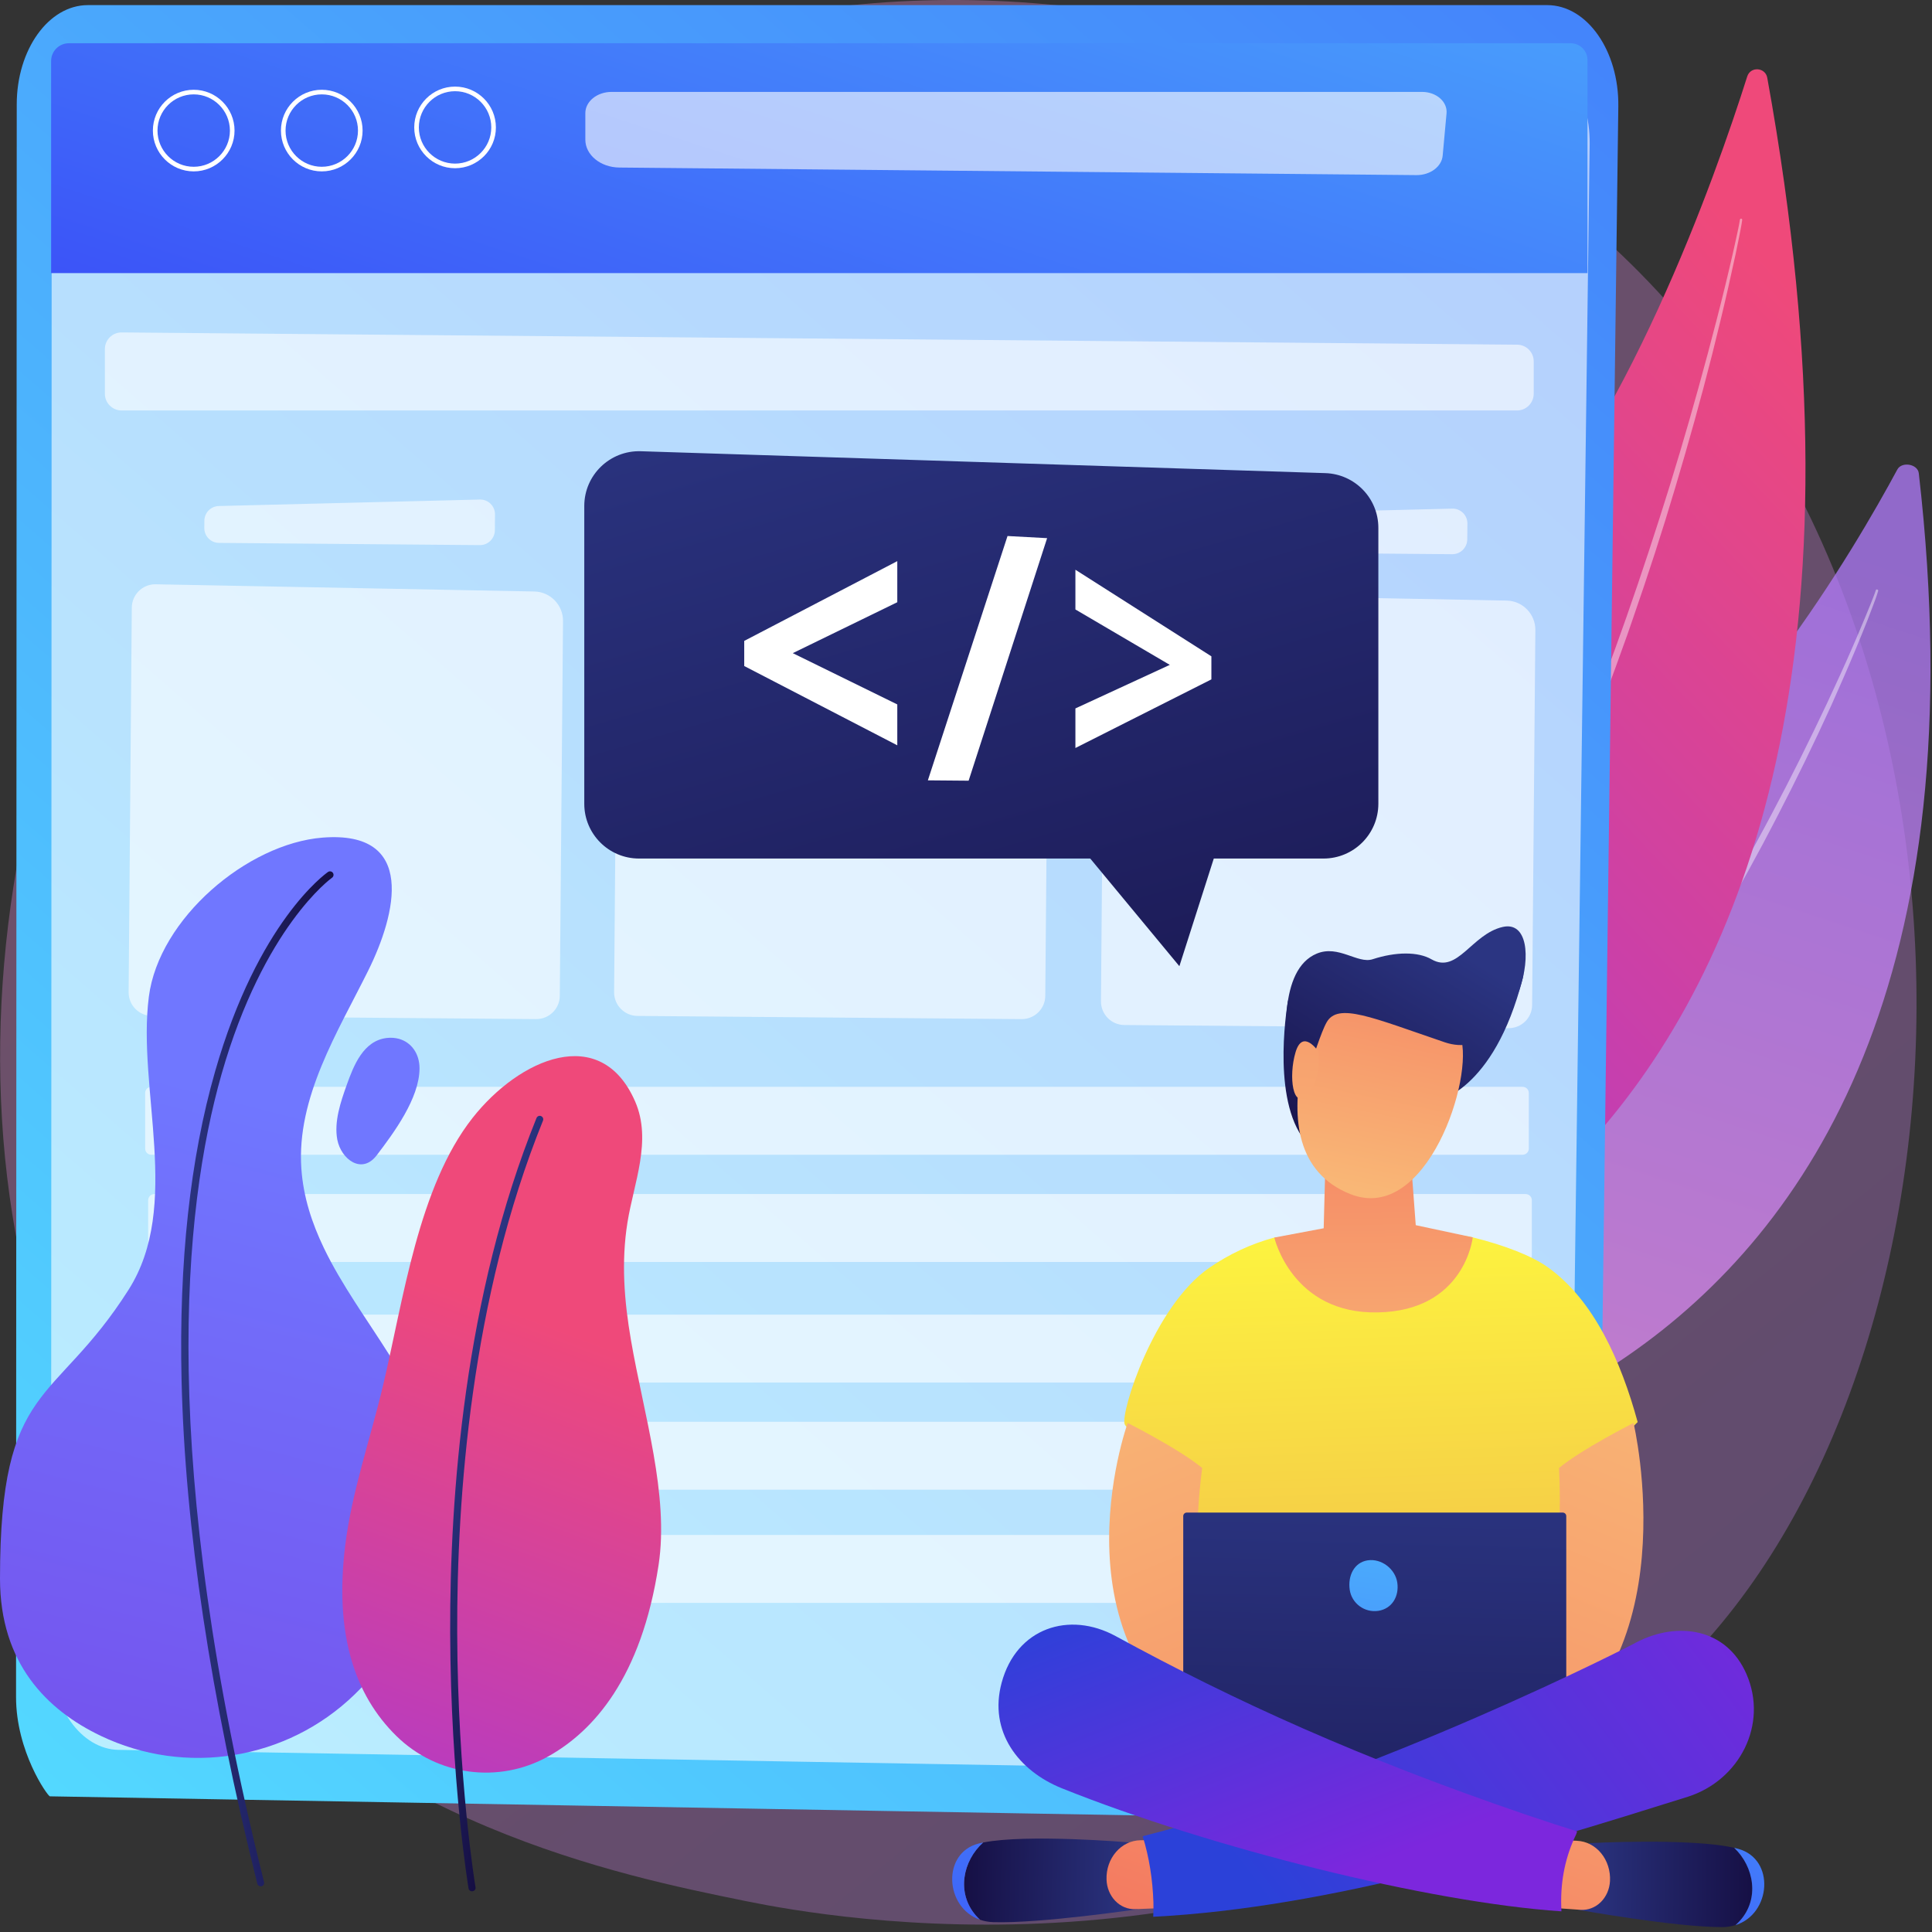
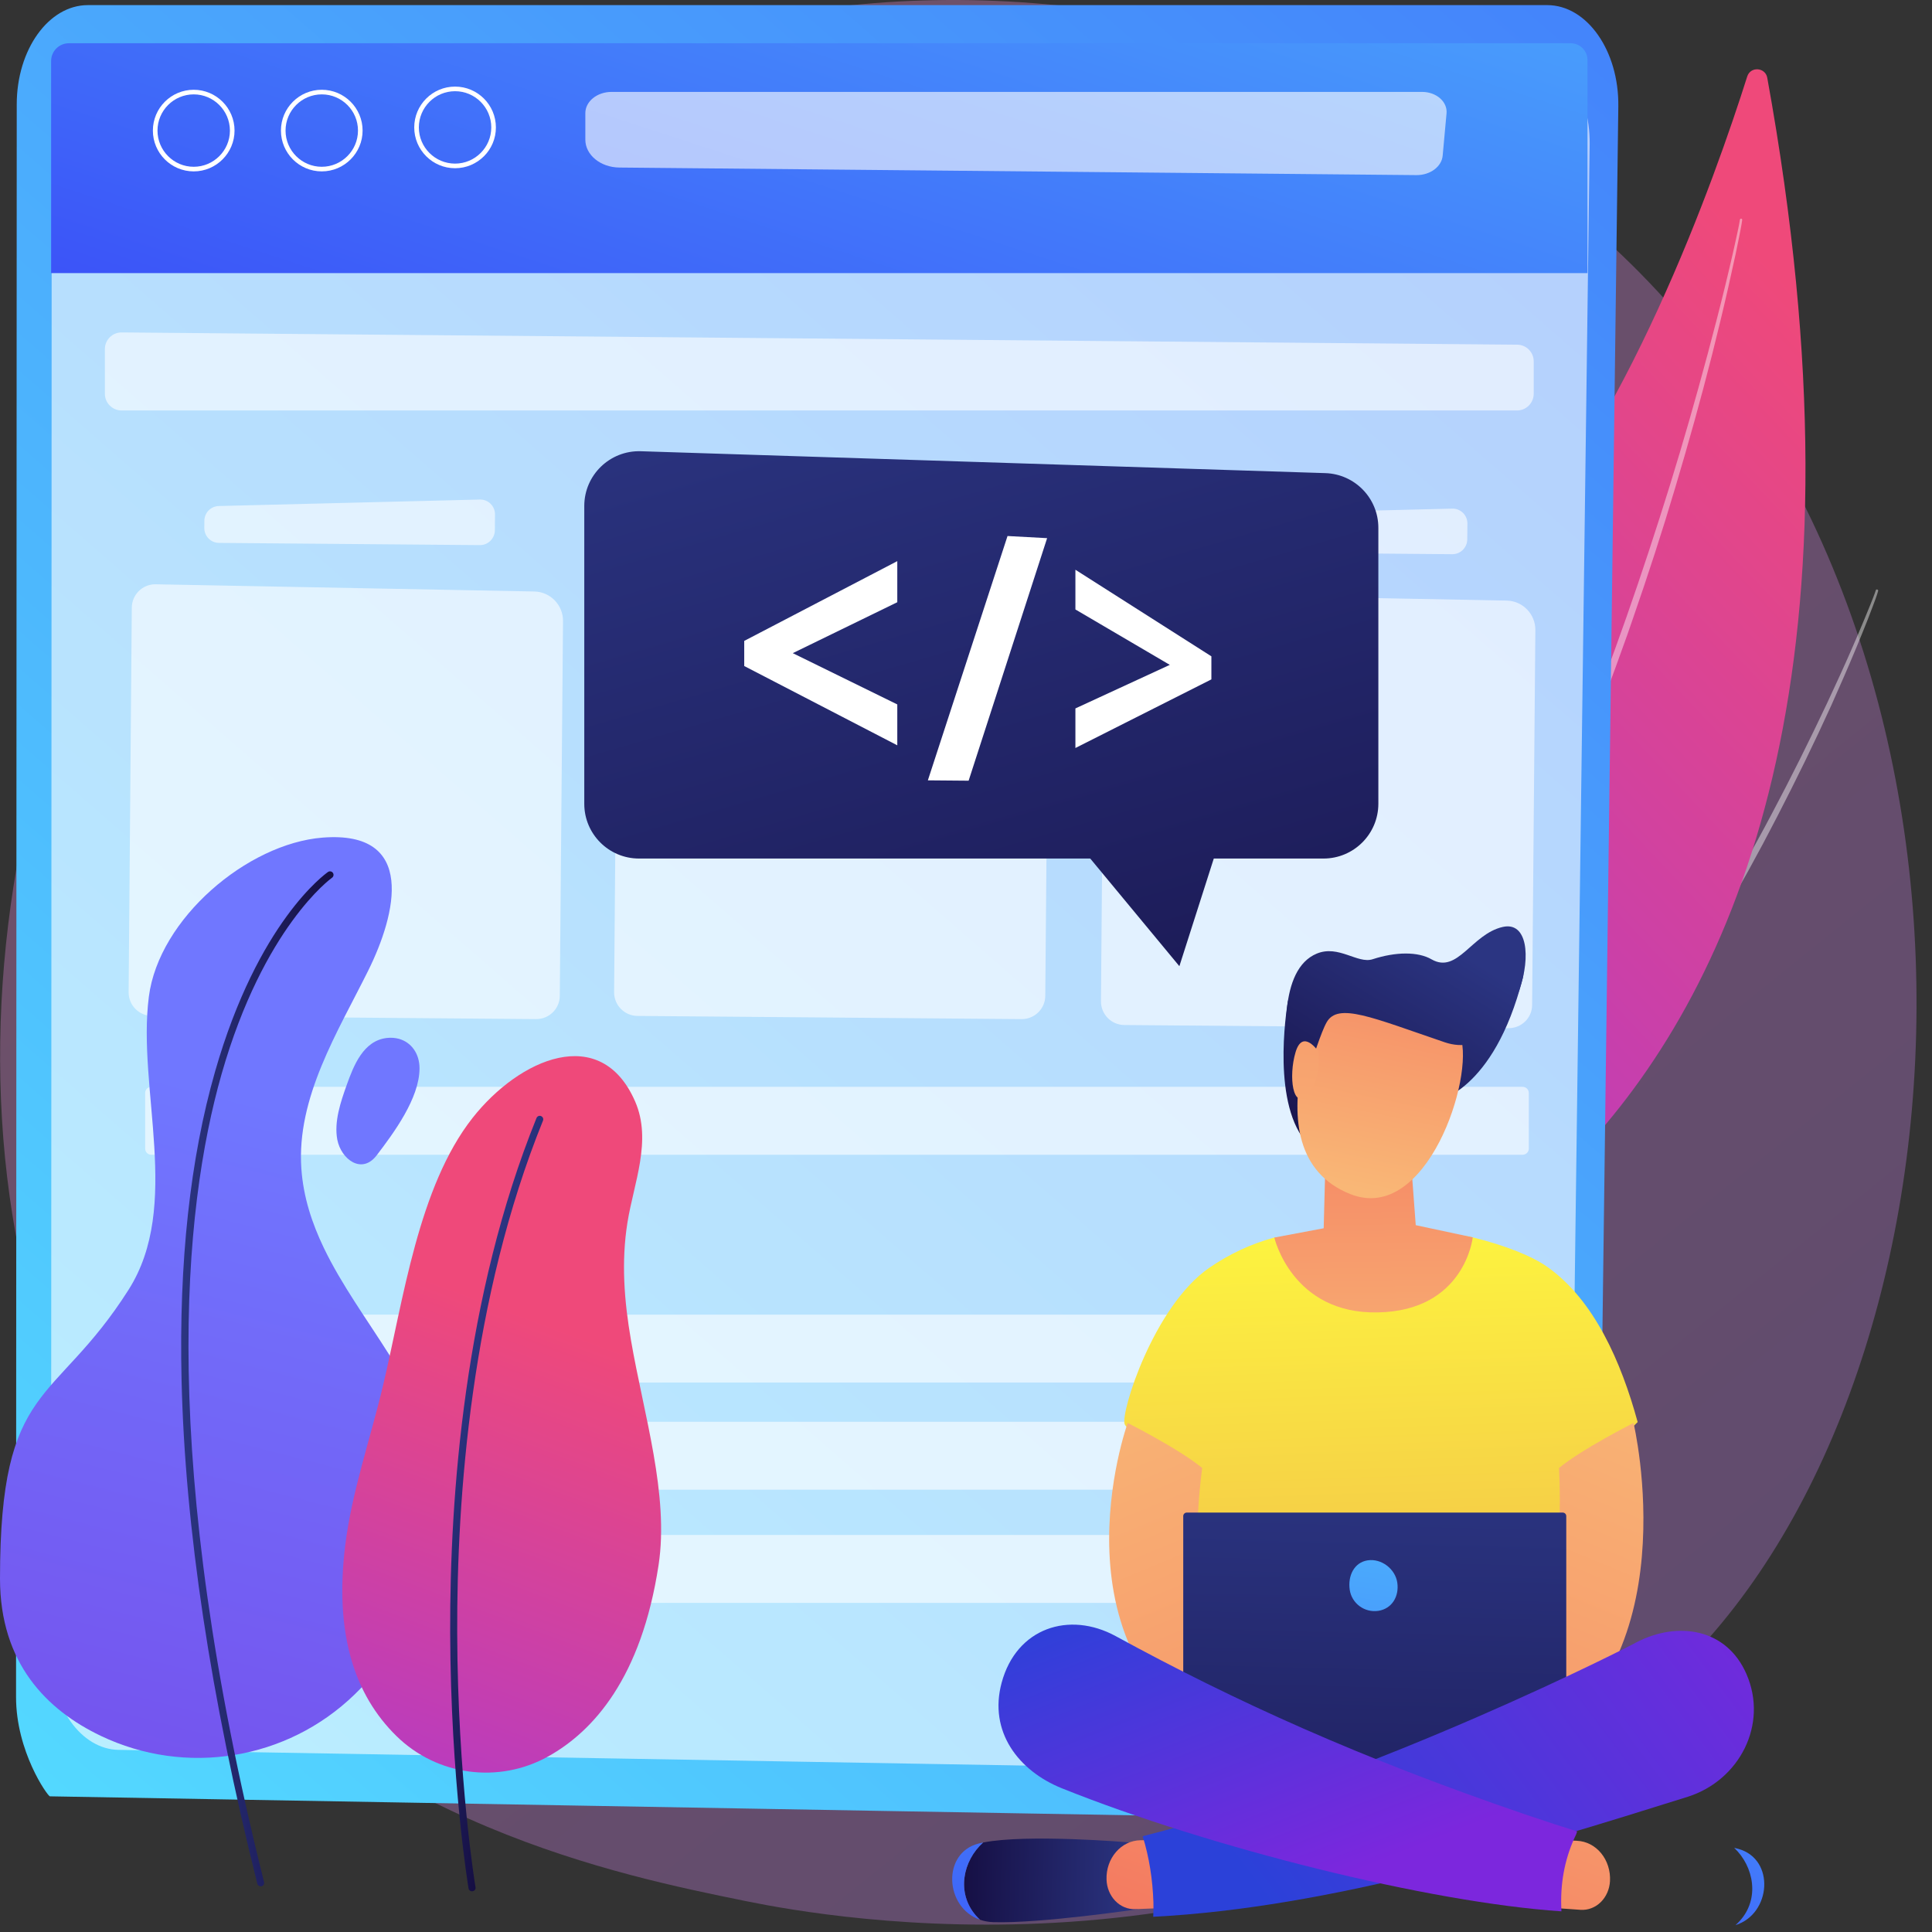
<svg xmlns="http://www.w3.org/2000/svg" width="355" height="355" viewBox="0 0 355 355" fill="none">
  <rect x="0" y="0" width="355" height="355" fill="#333333" stroke="none" />
  <path opacity="0.3" d="M311.341 303.906C304.105 311.519 297.273 316.426 291.858 320.296C228.31 365.873 153.122 352.581 137.143 349.344C113.548 344.551 67.939 335.294 34.957 296.533C-14.915 237.88 -7.147 145.486 31.541 84.493C38.626 73.339 76.011 11.411 152.008 1.483C197.997 -4.524 251.614 7.591 290.441 40.105C371.942 108.357 366.135 246.239 311.341 303.906Z" fill="url(#paint0_linear_1454_4858)" />
-   <path opacity="0.74" d="M352.573 86.959C352.383 85.252 349.448 84.746 348.626 86.276C340.681 101.034 318.3 139.112 290.138 156.918C244.276 185.891 208.599 238.702 229.993 271.961C229.993 271.949 373.853 272.379 352.573 86.959Z" fill="url(#paint1_linear_1454_4858)" />
  <path opacity="0.43" d="M345.108 108.585C344.969 109.104 344.805 109.521 344.653 109.976L344.16 111.304C343.818 112.189 343.489 113.075 343.147 113.947C342.452 115.705 341.743 117.45 341.009 119.208C339.554 122.698 338.036 126.164 336.493 129.616C333.368 136.496 330.041 143.299 326.574 150.014C319.654 163.47 311.936 176.508 303.586 189.129C299.399 195.44 294.971 201.573 290.378 207.593L286.874 212.057C286.292 212.803 285.697 213.537 285.09 214.27L283.281 216.458L281.471 218.646C280.864 219.366 280.232 220.075 279.612 220.796C278.359 222.225 277.145 223.666 275.867 225.07C270.781 230.672 265.429 236.047 259.875 241.194C257.029 243.685 254.22 246.227 251.234 248.567C248.337 251.007 245.238 253.195 242.214 255.446C242.125 255.522 241.986 255.497 241.91 255.408C241.834 255.32 241.86 255.181 241.948 255.105C247.958 250.54 253.752 245.696 259.255 240.549C264.721 235.364 269.984 229.951 274.994 224.311C279.966 218.646 284.786 212.841 289.353 206.834C293.908 200.827 298.26 194.668 302.473 188.408C306.648 182.136 310.671 175.75 314.517 169.262L317.376 164.381L320.16 159.448C321.994 156.148 323.816 152.847 325.575 149.509C329.117 142.844 332.47 136.091 335.696 129.262C337.29 125.847 338.871 122.42 340.377 118.955C341.136 117.223 341.87 115.49 342.591 113.745C342.958 112.872 343.312 112 343.666 111.127L344.185 109.812C344.349 109.382 344.526 108.914 344.653 108.522L344.666 108.459C344.704 108.345 344.817 108.282 344.931 108.32C345.07 108.358 345.134 108.471 345.108 108.585Z" fill="white" />
  <path d="M324.73 14.294C324.375 12.346 321.643 12.169 321.048 14.053C315.279 32.277 298.655 79.574 274.668 104.171C235.612 144.221 208.31 210.463 231.311 245.986C231.324 245.986 363.165 226.195 324.73 14.294Z" fill="url(#paint2_linear_1454_4858)" />
  <path opacity="0.43" d="M320.126 40.408C320.063 40.977 319.949 41.483 319.86 42.001L319.557 43.557L318.924 46.655C318.481 48.716 318.026 50.778 317.558 52.839C316.621 56.962 315.622 61.059 314.597 65.156C312.522 73.351 310.245 81.483 307.829 89.576C305.425 97.683 302.806 105.713 300.035 113.693L298.998 116.69L297.922 119.675C297.201 121.66 296.506 123.658 295.746 125.631L293.507 131.562L291.179 137.455C284.891 153.149 277.781 168.527 269.596 183.336C269.102 184.272 268.571 185.182 268.04 186.093L266.446 188.837L264.851 191.581C264.307 192.492 263.738 193.377 263.194 194.288C262.068 196.083 260.993 197.904 259.841 199.675L256.337 204.961C251.542 211.929 246.444 218.682 240.89 225.069C240.814 225.157 240.674 225.17 240.586 225.094C240.497 225.018 240.485 224.891 240.561 224.79C245.937 218.29 250.935 211.499 255.603 204.468L259.032 199.156C260.17 197.386 261.22 195.552 262.321 193.756C262.865 192.858 263.422 191.961 263.953 191.05L265.509 188.306L267.065 185.562C267.584 184.651 268.103 183.728 268.596 182.792L271.582 177.215C272.569 175.356 273.492 173.459 274.454 171.587C274.922 170.652 275.415 169.716 275.884 168.767L277.25 165.922L278.616 163.077C279.072 162.128 279.527 161.18 279.957 160.218C283.525 152.58 286.789 144.803 289.977 137C296.29 121.357 301.794 105.397 306.804 89.286C309.296 81.23 311.624 73.111 313.8 64.967C314.888 60.895 315.951 56.81 316.95 52.713C317.444 50.664 317.937 48.615 318.405 46.554L319.088 43.468L319.417 41.925C319.519 41.419 319.632 40.876 319.696 40.408L319.708 40.357C319.721 40.243 319.835 40.155 319.949 40.18C320.05 40.18 320.139 40.294 320.126 40.408Z" fill="white" />
  <path d="M16.145 0.939H284.293C291.606 0.939 297.489 9.324 297.362 19.529L293.592 310.204C293.415 323.887 285.356 334.801 268.884 334.624L9.161 330.071C8.693 329.945 2.937 321.801 2.949 311.797L3.076 19.188C3.076 9.109 8.933 0.939 16.145 0.939Z" fill="url(#paint3_linear_1454_4858)" />
  <path opacity="0.6" d="M22.052 8.805H279.548C286.569 8.805 292.225 16.772 292.098 26.471L288.48 302.653C288.315 315.654 280.573 326.024 271.173 325.859L21.786 321.534C14.916 321.42 9.388 313.681 9.388 304.171L9.502 26.155C9.514 16.57 15.132 8.805 22.052 8.805Z" fill="white" />
  <path d="M291.709 50.184H9.391V11.221C9.391 9.412 10.858 7.945 12.667 7.945H288.609C290.317 7.945 291.696 9.324 291.696 11.031V50.184H291.709Z" fill="url(#paint4_linear_1454_4858)" />
  <path opacity="0.61" d="M260.257 32.176L113.791 30.785C110.337 30.747 107.566 28.471 107.554 25.676V20.794C107.554 18.632 109.717 16.887 112.374 16.887H261.295C263.926 16.887 265.988 18.695 265.799 20.82L265.09 28.572C264.926 30.608 262.8 32.201 260.257 32.176Z" fill="white" />
  <path opacity="0.6" d="M278.741 75.425H22.346C20.651 75.425 19.271 74.047 19.271 72.352V64.145C19.271 62.438 20.663 61.059 22.384 61.084L278.766 63.335C280.462 63.348 281.815 64.714 281.815 66.396V72.34C281.815 74.047 280.436 75.425 278.741 75.425Z" fill="white" />
  <path d="M83.617 30.911C79.48 30.911 76.114 27.547 76.114 23.411C76.114 19.276 79.48 15.912 83.617 15.912C87.754 15.912 91.119 19.276 91.119 23.411C91.132 27.547 87.754 30.911 83.617 30.911ZM83.617 16.759C79.948 16.759 76.962 19.744 76.962 23.411C76.962 27.079 79.948 30.063 83.617 30.063C87.285 30.063 90.271 27.079 90.271 23.411C90.271 19.744 87.285 16.759 83.617 16.759Z" fill="white" />
  <path d="M59.123 31.493C54.986 31.493 51.621 28.129 51.621 23.993C51.621 19.858 54.986 16.494 59.123 16.494C63.261 16.494 66.626 19.858 66.626 23.993C66.626 28.116 63.261 31.493 59.123 31.493ZM59.123 17.341C55.455 17.341 52.469 20.326 52.469 23.993C52.469 27.661 55.455 30.645 59.123 30.645C62.792 30.645 65.778 27.661 65.778 23.993C65.778 20.313 62.792 17.341 59.123 17.341Z" fill="white" />
  <path d="M35.593 31.493C31.456 31.493 28.091 28.129 28.091 23.993C28.091 19.858 31.456 16.494 35.593 16.494C39.73 16.494 43.096 19.858 43.096 23.993C43.096 28.116 39.73 31.493 35.593 31.493ZM35.593 17.341C31.924 17.341 28.939 20.326 28.939 23.993C28.939 27.661 31.924 30.645 35.593 30.645C39.262 30.645 42.248 27.661 42.248 23.993C42.235 20.313 39.249 17.341 35.593 17.341Z" fill="white" />
  <path opacity="0.6" d="M177.391 100.162L129.442 99.757C127.936 99.744 126.735 98.518 126.747 97.013L126.76 95.672C126.772 94.205 127.949 93.017 129.417 92.979L177.378 91.79C178.909 91.752 180.174 92.991 180.162 94.534L180.137 97.455C180.111 98.96 178.884 100.174 177.391 100.162Z" fill="white" />
  <path opacity="0.6" d="M187.726 187.257L117.131 186.675C114.74 186.65 112.829 184.702 112.842 182.324L113.424 111.645C113.449 109.305 115.322 107.408 117.662 107.357L187.372 108.685C190.32 108.736 192.685 111.164 192.66 114.111L192.066 182.982C192.053 185.36 190.105 187.269 187.726 187.257Z" fill="white" />
  <path opacity="0.6" d="M88.184 100.162L40.235 99.757C38.729 99.744 37.528 98.518 37.54 97.013L37.553 95.672C37.565 94.205 38.742 93.017 40.21 92.979L88.171 91.79C89.702 91.752 90.967 92.991 90.955 94.534L90.93 97.455C90.904 98.96 89.677 100.174 88.184 100.162Z" fill="white" />
  <path opacity="0.6" d="M98.519 187.257L27.924 186.675C25.533 186.65 23.622 184.702 23.635 182.324L24.217 111.645C24.242 109.305 26.114 107.408 28.455 107.357L98.165 108.685C101.113 108.736 103.478 111.164 103.453 114.111L102.859 182.982C102.846 185.36 100.898 187.269 98.519 187.257Z" fill="white" />
  <path opacity="0.6" d="M266.86 101.832L218.911 101.427C217.405 101.414 216.203 100.188 216.216 98.683L216.229 97.342C216.241 95.875 217.418 94.686 218.885 94.649L266.847 93.46C268.378 93.422 269.643 94.661 269.631 96.204L269.605 99.125C269.58 100.63 268.353 101.844 266.86 101.832Z" fill="white" />
  <path opacity="0.6" d="M277.185 188.926L206.59 188.345C204.199 188.319 202.288 186.372 202.301 183.994L202.883 113.314C202.908 110.975 204.781 109.078 207.121 109.027L276.831 110.355C279.779 110.406 282.144 112.834 282.119 115.78L281.525 184.652C281.525 187.03 279.576 188.939 277.185 188.926Z" fill="white" />
  <path opacity="0.6" d="M279.778 212.183H27.811C27.178 212.183 26.672 211.677 26.672 211.045V200.839C26.672 200.207 27.178 199.701 27.811 199.701H279.778C280.41 199.701 280.916 200.207 280.916 200.839V211.045C280.916 211.677 280.41 212.183 279.778 212.183Z" fill="white" />
-   <path opacity="0.6" d="M280.333 231.886H28.366C27.734 231.886 27.227 231.38 27.227 230.748V220.542C27.227 219.91 27.734 219.404 28.366 219.404H280.333C280.966 219.404 281.472 219.91 281.472 220.542V230.748C281.472 231.368 280.966 231.886 280.333 231.886Z" fill="white" />
  <path opacity="0.6" d="M278.462 254.04H26.495C25.863 254.04 25.356 253.535 25.356 252.902V242.697C25.356 242.064 25.863 241.559 26.495 241.559H278.462C279.095 241.559 279.601 242.064 279.601 242.697V252.902C279.601 253.535 279.095 254.04 278.462 254.04Z" fill="white" />
-   <path opacity="0.6" d="M279.02 273.732H27.04C26.407 273.732 25.901 273.226 25.901 272.594V262.388C25.901 261.756 26.407 261.25 27.04 261.25H279.007C279.64 261.25 280.146 261.756 280.146 262.388V272.594C280.159 273.226 279.64 273.732 279.02 273.732Z" fill="white" />
+   <path opacity="0.6" d="M279.02 273.732H27.04C26.407 273.732 25.901 273.226 25.901 272.594C25.901 261.756 26.407 261.25 27.04 261.25H279.007C279.64 261.25 280.146 261.756 280.146 262.388V272.594C280.159 273.226 279.64 273.732 279.02 273.732Z" fill="white" />
  <path opacity="0.6" d="M278.462 294.523H26.495C25.863 294.523 25.356 294.017 25.356 293.385V283.179C25.356 282.547 25.863 282.041 26.495 282.041H278.462C279.095 282.041 279.601 282.547 279.601 283.179V293.385C279.601 294.004 279.095 294.523 278.462 294.523Z" fill="white" />
  <path d="M241.19 180.505C241.051 180.784 236.673 183.857 236.673 183.857C236.673 183.857 233.637 200.588 239.204 208.82C244.77 217.053 263.76 202.396 263.76 202.396C263.76 202.396 274.438 200.727 279.802 179.734C281.029 174.916 273.337 178.583 264.76 179.468C253.715 180.607 241.19 180.505 241.19 180.505Z" fill="url(#paint5_linear_1454_4858)" />
  <path d="M222.225 232.936C225.869 230.432 229.879 228.548 234.155 227.397C235.762 226.967 244.403 229.471 249.755 229.358C257.092 229.193 264.557 225.855 270.617 227.359C276.626 228.852 281.548 230.812 284.382 232.835C292.884 238.88 297.868 250.148 300.917 261.302C295.161 267.208 287.912 269.838 287.912 269.838L286.57 324.091L254.474 340.506L217.835 322.105L219.151 269.092C219.151 269.092 207.524 263.679 206.664 261.707C205.816 259.734 211.965 239.993 222.225 232.936Z" fill="url(#paint6_linear_1454_4858)" />
  <path d="M207.208 261.467C207.208 261.467 191.621 304.666 227.16 322.409C234.535 321.423 231.701 309.181 231.701 309.181C231.701 309.181 216.254 305.767 220.897 269.737C216.633 266.222 207.208 261.467 207.208 261.467Z" fill="url(#paint7_linear_1454_4858)" />
  <path d="M300.158 261.467C300.158 261.467 310.887 306.551 280.207 322.409C272.831 321.423 275.665 309.181 275.665 309.181C275.665 309.181 288.114 303.048 286.469 269.737C290.733 266.222 300.158 261.467 300.158 261.467Z" fill="url(#paint8_linear_1454_4858)" />
  <path d="M287.152 325.444H218.062C217.708 325.444 217.417 325.153 217.417 324.799V278.577C217.417 278.223 217.708 277.932 218.062 277.932H287.152C287.506 277.932 287.797 278.223 287.797 278.577V324.799C287.785 325.165 287.506 325.444 287.152 325.444Z" fill="url(#paint9_linear_1454_4858)" />
  <path d="M256.749 290.807C257.116 293.323 255.775 295.612 253.245 295.992C250.727 296.358 248.374 294.626 248.007 292.109C247.64 289.593 248.792 287.089 251.309 286.709C253.84 286.33 256.382 288.29 256.749 290.807Z" fill="url(#paint10_linear_1454_4858)" />
-   <path d="M318.654 339.533C310.595 337.687 291.984 338.673 291.984 338.673L291.225 340.722L289.973 350.915C289.973 350.915 307.697 354.114 316.44 354.102C317.325 354.102 318.148 353.963 318.894 353.735C319.16 353.495 319.425 353.255 319.666 352.976C323.373 348.929 322.297 342.986 318.654 339.533Z" fill="url(#paint11_linear_1454_4858)" />
  <path d="M319.451 339.736C319.198 339.66 318.933 339.596 318.654 339.533C322.298 342.986 323.373 348.929 319.666 352.976C319.426 353.242 319.16 353.495 318.895 353.735C325.448 351.699 326.22 341.645 319.451 339.736Z" fill="url(#paint12_linear_1454_4858)" />
  <path d="M286.634 338.104L289.784 338.243C291.48 338.319 293.074 339.141 294.212 340.532C295.351 341.923 295.933 343.769 295.832 345.641C295.756 347.133 295.136 348.537 294.124 349.523C293.112 350.51 291.783 351.015 290.43 350.927L285.609 350.585L286.634 338.104Z" fill="url(#paint13_linear_1454_4858)" />
  <path d="M180.651 338.558C188.748 336.952 207.333 338.52 207.333 338.52L208.041 340.594L209.041 350.812C209.041 350.812 191.24 353.455 182.51 353.189C181.625 353.164 180.803 353 180.069 352.747C179.803 352.494 179.55 352.241 179.31 351.963C175.704 347.802 176.919 341.896 180.651 338.558Z" fill="url(#paint14_linear_1454_4858)" />
  <path d="M179.854 338.736C180.107 338.672 180.373 338.609 180.651 338.559C176.919 341.897 175.704 347.816 179.31 351.964C179.55 352.242 179.803 352.495 180.069 352.748C173.566 350.497 173.035 340.43 179.854 338.736Z" fill="url(#paint15_linear_1454_4858)" />
  <path d="M212.697 338.104L209.547 338.141C207.852 338.167 206.233 338.938 205.069 340.291C203.892 341.644 203.259 343.466 203.323 345.35C203.361 346.842 203.943 348.258 204.929 349.283C205.916 350.307 207.232 350.851 208.586 350.8L213.419 350.611L212.697 338.104Z" fill="url(#paint16_linear_1454_4858)" />
  <path d="M320.906 307.6C317.25 299.203 308.318 297.837 300.714 301.757C300.588 301.934 252.436 326.594 209.965 337.407C211.179 341.302 211.799 345.45 211.938 349.522C211.964 350.433 211.951 351.33 211.901 352.203C244.465 350.534 279.801 339.671 310.177 330.135C319.59 327.113 324.954 316.907 320.906 307.6Z" fill="url(#paint17_linear_1454_4858)" />
  <path d="M286.871 350.168C286.745 345.476 287.656 341.101 289.617 337.054C289.667 336.864 289.743 336.687 289.794 336.51C287.365 335.764 284.24 334.74 280.115 333.348C249.967 323.029 226.954 312.621 205.004 300.633C196.476 295.979 186.773 299.102 184.053 309.181C181.611 318.186 187.152 325.381 195.085 328.581C222.399 339.545 262.505 349.561 286.909 351.205C286.897 350.851 286.884 350.509 286.871 350.168Z" fill="url(#paint18_linear_1454_4858)" />
  <path d="M234.153 227.398C234.153 227.398 237.392 241.448 253.143 241.157C269.185 240.866 270.615 227.36 270.615 227.36L260.139 225.122L259.267 213.449L243.515 214.613L243.224 225.691L234.153 227.398Z" fill="url(#paint19_linear_1454_4858)" />
  <path d="M245.01 179.051C245.01 179.051 228.234 211.539 248.135 219.418C262.178 224.982 270.971 197.843 268.352 190.496C264.291 179.127 261.621 180.48 261.621 180.48L245.01 179.051Z" fill="url(#paint20_linear_1454_4858)" />
-   <path d="M268.35 190.495C268.3 190.356 268.262 190.242 268.224 190.141C268.287 190.735 268.325 191.367 268.325 192.012C268.35 191.557 268.375 191.102 268.388 190.634C268.375 190.583 268.363 190.545 268.35 190.495Z" fill="white" />
  <path d="M268.224 190.141C268.199 189.913 268.174 189.698 268.149 189.483C269.009 190.912 267.351 187.574 268.224 190.141Z" fill="white" />
  <path d="M276.12 170.325C285.115 168.276 278.865 196.073 265.48 191.52C252.095 186.967 245.857 184.16 243.77 187.84C241.682 191.507 238.203 206.544 237.052 198.754C235.977 191.469 234.927 178.128 241.961 175.219C245.959 173.562 249.463 177.154 252.221 176.256C256.459 174.878 260.546 174.827 263.051 176.281C267.833 179.013 270.401 171.627 276.12 170.325Z" fill="url(#paint21_linear_1454_4858)" />
  <path d="M242.276 193.253C242.276 193.253 239.379 188.877 238.051 193.354C236.722 197.831 237.57 204.028 240.227 201.157C242.896 198.274 242.276 193.253 242.276 193.253Z" fill="url(#paint22_linear_1454_4858)" />
  <path d="M243.187 157.754H117.418C111.864 157.754 107.36 153.252 107.36 147.7V92.967C107.36 87.289 112.067 82.736 117.747 82.913L243.528 86.935C248.956 87.112 253.27 91.551 253.27 96.989V147.7C253.257 153.252 248.753 157.754 243.187 157.754Z" fill="url(#paint23_linear_1454_4858)" />
  <path d="M199.994 157.35L216.707 177.533L223.159 157.35H199.994Z" fill="url(#paint24_linear_1454_4858)" />
  <path d="M164.874 136.949L136.75 122.38V117.764L164.874 103.107V110.657L145.669 120.015L164.874 129.437V136.949Z" fill="white" />
  <path d="M192.405 98.884L177.982 143.45L170.492 143.386L185.13 98.492L192.405 98.884Z" fill="white" />
  <path d="M197.603 130.172L214.948 122.167L197.603 111.986V104.689L222.589 120.598V124.835L197.603 137.443V130.172Z" fill="white" />
  <path d="M59.5 229.293C57.311 224.728 55.742 219.96 55.376 214.763C54.452 201.674 62.068 189.609 67.66 178.342C72.797 167.984 76.618 152.543 59.272 153.909C45.457 155.009 29.2 168.768 27.352 183.135C25.164 200.131 33.438 221.554 23.62 236.995C9.906 258.582 0 253.625 0 290.071C0 305.639 8.628 314.226 18.509 318.955C34.108 326.417 52.706 323.407 65.13 311.38C76.111 300.757 82.64 285.493 80.426 270.166C78.212 254.687 66.053 242.939 59.5 229.293Z" fill="url(#paint25_linear_1454_4858)" />
  <path d="M47.899 346.602C47.608 346.602 47.355 346.412 47.279 346.121C38.676 311.799 33.995 280.689 33.363 253.652C32.856 231.989 34.931 212.88 39.536 196.832C47.406 169.402 59.754 160.588 60.272 160.221C60.563 160.019 60.968 160.095 61.17 160.385C61.373 160.676 61.297 161.081 61.006 161.283C60.88 161.372 48.443 170.3 40.713 197.363C33.578 222.39 29.137 268.46 48.519 345.818C48.608 346.159 48.392 346.513 48.051 346.602C48.013 346.602 47.962 346.602 47.899 346.602Z" fill="url(#paint26_linear_1454_4858)" />
  <path d="M73.277 190.875C72.606 190.698 71.872 190.635 71.088 190.723C66.761 191.217 64.99 195.782 63.712 199.348C62.624 202.396 61.346 206.101 61.979 209.415C62.675 212.993 66.47 215.902 69.228 212.273C72.366 208.15 77.059 201.814 77.085 196.351C77.11 193.632 75.592 191.507 73.277 190.875Z" fill="url(#paint27_linear_1454_4858)" />
  <path d="M121.012 287.568C122.973 274.682 118.279 259.886 115.939 246.253C114.699 239.044 114.13 231.899 115.294 224.628C116.445 217.407 119.836 209.604 116.711 202.408C110.41 187.916 95.418 194.517 86.828 205.418C76.871 218.077 74.138 238.766 70.356 254.701C68.078 264.299 64.637 274.15 63.435 283.939C61.436 300.151 65.105 311.406 72.861 319.007C80.3 326.291 91.635 327.809 100.732 322.737C108.968 318.147 117.849 308.359 121.012 287.568Z" fill="url(#paint28_linear_1454_4858)" />
  <path d="M86.728 347.525C86.424 347.525 86.146 347.297 86.095 346.993C86.057 346.804 82.806 327.126 82.717 299.987C82.641 274.935 85.324 238.185 98.582 205.431C98.722 205.102 99.088 204.938 99.417 205.077C99.746 205.216 99.911 205.583 99.772 205.912C86.601 238.463 83.932 275.023 84.008 299.962C84.096 327 87.335 346.589 87.373 346.778C87.436 347.133 87.196 347.461 86.842 347.512C86.791 347.525 86.766 347.525 86.728 347.525Z" fill="url(#paint29_linear_1454_4858)" />
  <defs>
    <linearGradient id="paint0_linear_1454_4858" x1="397.95" y1="458.027" x2="83.299" y2="67.089" gradientUnits="userSpaceOnUse">
      <stop stop-color="#B37CFF" />
      <stop offset="1" stop-color="#F895E7" />
    </linearGradient>
    <linearGradient id="paint1_linear_1454_4858" x1="334.662" y1="100.453" x2="255.484" y2="341.217" gradientUnits="userSpaceOnUse">
      <stop stop-color="#B37CFF" />
      <stop offset="1" stop-color="#F895E7" />
    </linearGradient>
    <linearGradient id="paint2_linear_1454_4858" x1="190.514" y1="221.53" x2="348.405" y2="72.564" gradientUnits="userSpaceOnUse">
      <stop stop-color="#A737D5" />
      <stop offset="1" stop-color="#EF497A" />
    </linearGradient>
    <linearGradient id="paint3_linear_1454_4858" x1="7.059" y1="327.439" x2="521.476" y2="-262.668" gradientUnits="userSpaceOnUse">
      <stop stop-color="#53D8FF" />
      <stop offset="1" stop-color="#3840F7" />
    </linearGradient>
    <linearGradient id="paint4_linear_1454_4858" x1="202.859" y1="-129.75" x2="120.621" y2="122.291" gradientUnits="userSpaceOnUse">
      <stop stop-color="#53D8FF" />
      <stop offset="1" stop-color="#3840F7" />
    </linearGradient>
    <linearGradient id="paint5_linear_1454_4858" x1="265.175" y1="172.957" x2="237.386" y2="217.926" gradientUnits="userSpaceOnUse">
      <stop stop-color="#2B3582" />
      <stop offset="1" stop-color="#150E42" />
    </linearGradient>
    <linearGradient id="paint6_linear_1454_4858" x1="252.511" y1="223.91" x2="261.707" y2="502.221" gradientUnits="userSpaceOnUse">
      <stop stop-color="#FDF53F" />
      <stop offset="1" stop-color="#D93C65" />
    </linearGradient>
    <linearGradient id="paint7_linear_1454_4858" x1="199.245" y1="249.854" x2="260.185" y2="397.12" gradientUnits="userSpaceOnUse">
      <stop stop-color="#F9B776" />
      <stop offset="1" stop-color="#F47960" />
    </linearGradient>
    <linearGradient id="paint8_linear_1454_4858" x1="307.353" y1="249.538" x2="246.413" y2="396.804" gradientUnits="userSpaceOnUse">
      <stop stop-color="#F9B776" />
      <stop offset="1" stop-color="#F47960" />
    </linearGradient>
    <linearGradient id="paint9_linear_1454_4858" x1="253.414" y1="268.839" x2="250.243" y2="397.348" gradientUnits="userSpaceOnUse">
      <stop stop-color="#2B3582" />
      <stop offset="1" stop-color="#150E42" />
    </linearGradient>
    <linearGradient id="paint10_linear_1454_4858" x1="259.775" y1="242.173" x2="237.7" y2="389.147" gradientUnits="userSpaceOnUse">
      <stop stop-color="#53D8FF" />
      <stop offset="1" stop-color="#3840F7" />
    </linearGradient>
    <linearGradient id="paint11_linear_1454_4858" x1="290.014" y1="346.104" x2="323.339" y2="346.36" gradientUnits="userSpaceOnUse">
      <stop stop-color="#2B3582" />
      <stop offset="1" stop-color="#150E42" />
    </linearGradient>
    <linearGradient id="paint12_linear_1454_4858" x1="371.235" y1="302.333" x2="293.383" y2="368.704" gradientUnits="userSpaceOnUse">
      <stop stop-color="#53D8FF" />
      <stop offset="1" stop-color="#3840F7" />
    </linearGradient>
    <linearGradient id="paint13_linear_1454_4858" x1="312.011" y1="286.042" x2="276.86" y2="381.292" gradientUnits="userSpaceOnUse">
      <stop stop-color="#F9B776" />
      <stop offset="1" stop-color="#F47960" />
    </linearGradient>
    <linearGradient id="paint14_linear_1454_4858" x1="209.136" y1="345.938" x2="175.804" y2="345.271" gradientUnits="userSpaceOnUse">
      <stop stop-color="#2B3582" />
      <stop offset="1" stop-color="#150E42" />
    </linearGradient>
    <linearGradient id="paint15_linear_1454_4858" x1="132.423" y1="232.705" x2="196.036" y2="387.064" gradientUnits="userSpaceOnUse">
      <stop stop-color="#53D8FF" />
      <stop offset="1" stop-color="#3840F7" />
    </linearGradient>
    <linearGradient id="paint16_linear_1454_4858" x1="241.532" y1="257.341" x2="206.363" y2="352.641" gradientUnits="userSpaceOnUse">
      <stop stop-color="#F9B776" />
      <stop offset="1" stop-color="#F47960" />
    </linearGradient>
    <linearGradient id="paint17_linear_1454_4858" x1="326.919" y1="284.202" x2="235.5" y2="352.904" gradientUnits="userSpaceOnUse">
      <stop stop-color="#7C27DD" />
      <stop offset="1" stop-color="#2B41D9" />
    </linearGradient>
    <linearGradient id="paint18_linear_1454_4858" x1="244.266" y1="345.772" x2="220.316" y2="284.675" gradientUnits="userSpaceOnUse">
      <stop stop-color="#7C27DD" />
      <stop offset="1" stop-color="#2B41D9" />
    </linearGradient>
    <linearGradient id="paint19_linear_1454_4858" x1="252.777" y1="262.012" x2="251.966" y2="191.444" gradientUnits="userSpaceOnUse">
      <stop stop-color="#F9B776" />
      <stop offset="1" stop-color="#F47960" />
    </linearGradient>
    <linearGradient id="paint20_linear_1454_4858" x1="249.393" y1="218.5" x2="260.88" y2="162.56" gradientUnits="userSpaceOnUse">
      <stop stop-color="#F9B776" />
      <stop offset="1" stop-color="#F47960" />
    </linearGradient>
    <linearGradient id="paint21_linear_1454_4858" x1="264.04" y1="172.22" x2="236.495" y2="216.794" gradientUnits="userSpaceOnUse">
      <stop stop-color="#2B3582" />
      <stop offset="1" stop-color="#150E42" />
    </linearGradient>
    <linearGradient id="paint22_linear_1454_4858" x1="237.834" y1="224.75" x2="244.244" y2="135.493" gradientUnits="userSpaceOnUse">
      <stop stop-color="#F9B776" />
      <stop offset="1" stop-color="#F47960" />
    </linearGradient>
    <linearGradient id="paint23_linear_1454_4858" x1="160.389" y1="54.313" x2="218.766" y2="253.901" gradientUnits="userSpaceOnUse">
      <stop stop-color="#2B3582" />
      <stop offset="1" stop-color="#150E42" />
    </linearGradient>
    <linearGradient id="paint24_linear_1454_4858" x1="179.759" y1="48.648" x2="238.135" y2="248.236" gradientUnits="userSpaceOnUse">
      <stop stop-color="#2B3582" />
      <stop offset="1" stop-color="#150E42" />
    </linearGradient>
    <linearGradient id="paint25_linear_1454_4858" x1="-5.869" y1="459.781" x2="59.336" y2="204.921" gradientUnits="userSpaceOnUse">
      <stop stop-color="#7A2DDB" />
      <stop offset="1" stop-color="#7077FF" />
    </linearGradient>
    <linearGradient id="paint26_linear_1454_4858" x1="33.291" y1="253.358" x2="61.284" y2="253.358" gradientUnits="userSpaceOnUse">
      <stop stop-color="#2B3582" />
      <stop offset="1" stop-color="#150E42" />
    </linearGradient>
    <linearGradient id="paint27_linear_1454_4858" x1="318.677" y1="-35.697" x2="130.572" y2="143.38" gradientUnits="userSpaceOnUse">
      <stop stop-color="#7A2DDB" />
      <stop offset="1" stop-color="#7077FF" />
    </linearGradient>
    <linearGradient id="paint28_linear_1454_4858" x1="64.301" y1="350.905" x2="104.409" y2="244.518" gradientUnits="userSpaceOnUse">
      <stop stop-color="#A737D5" />
      <stop offset="1" stop-color="#EF497A" />
    </linearGradient>
    <linearGradient id="paint29_linear_1454_4858" x1="80.397" y1="273.327" x2="103.415" y2="278.742" gradientUnits="userSpaceOnUse">
      <stop stop-color="#2B3582" />
      <stop offset="1" stop-color="#150E42" />
    </linearGradient>
  </defs>
</svg>